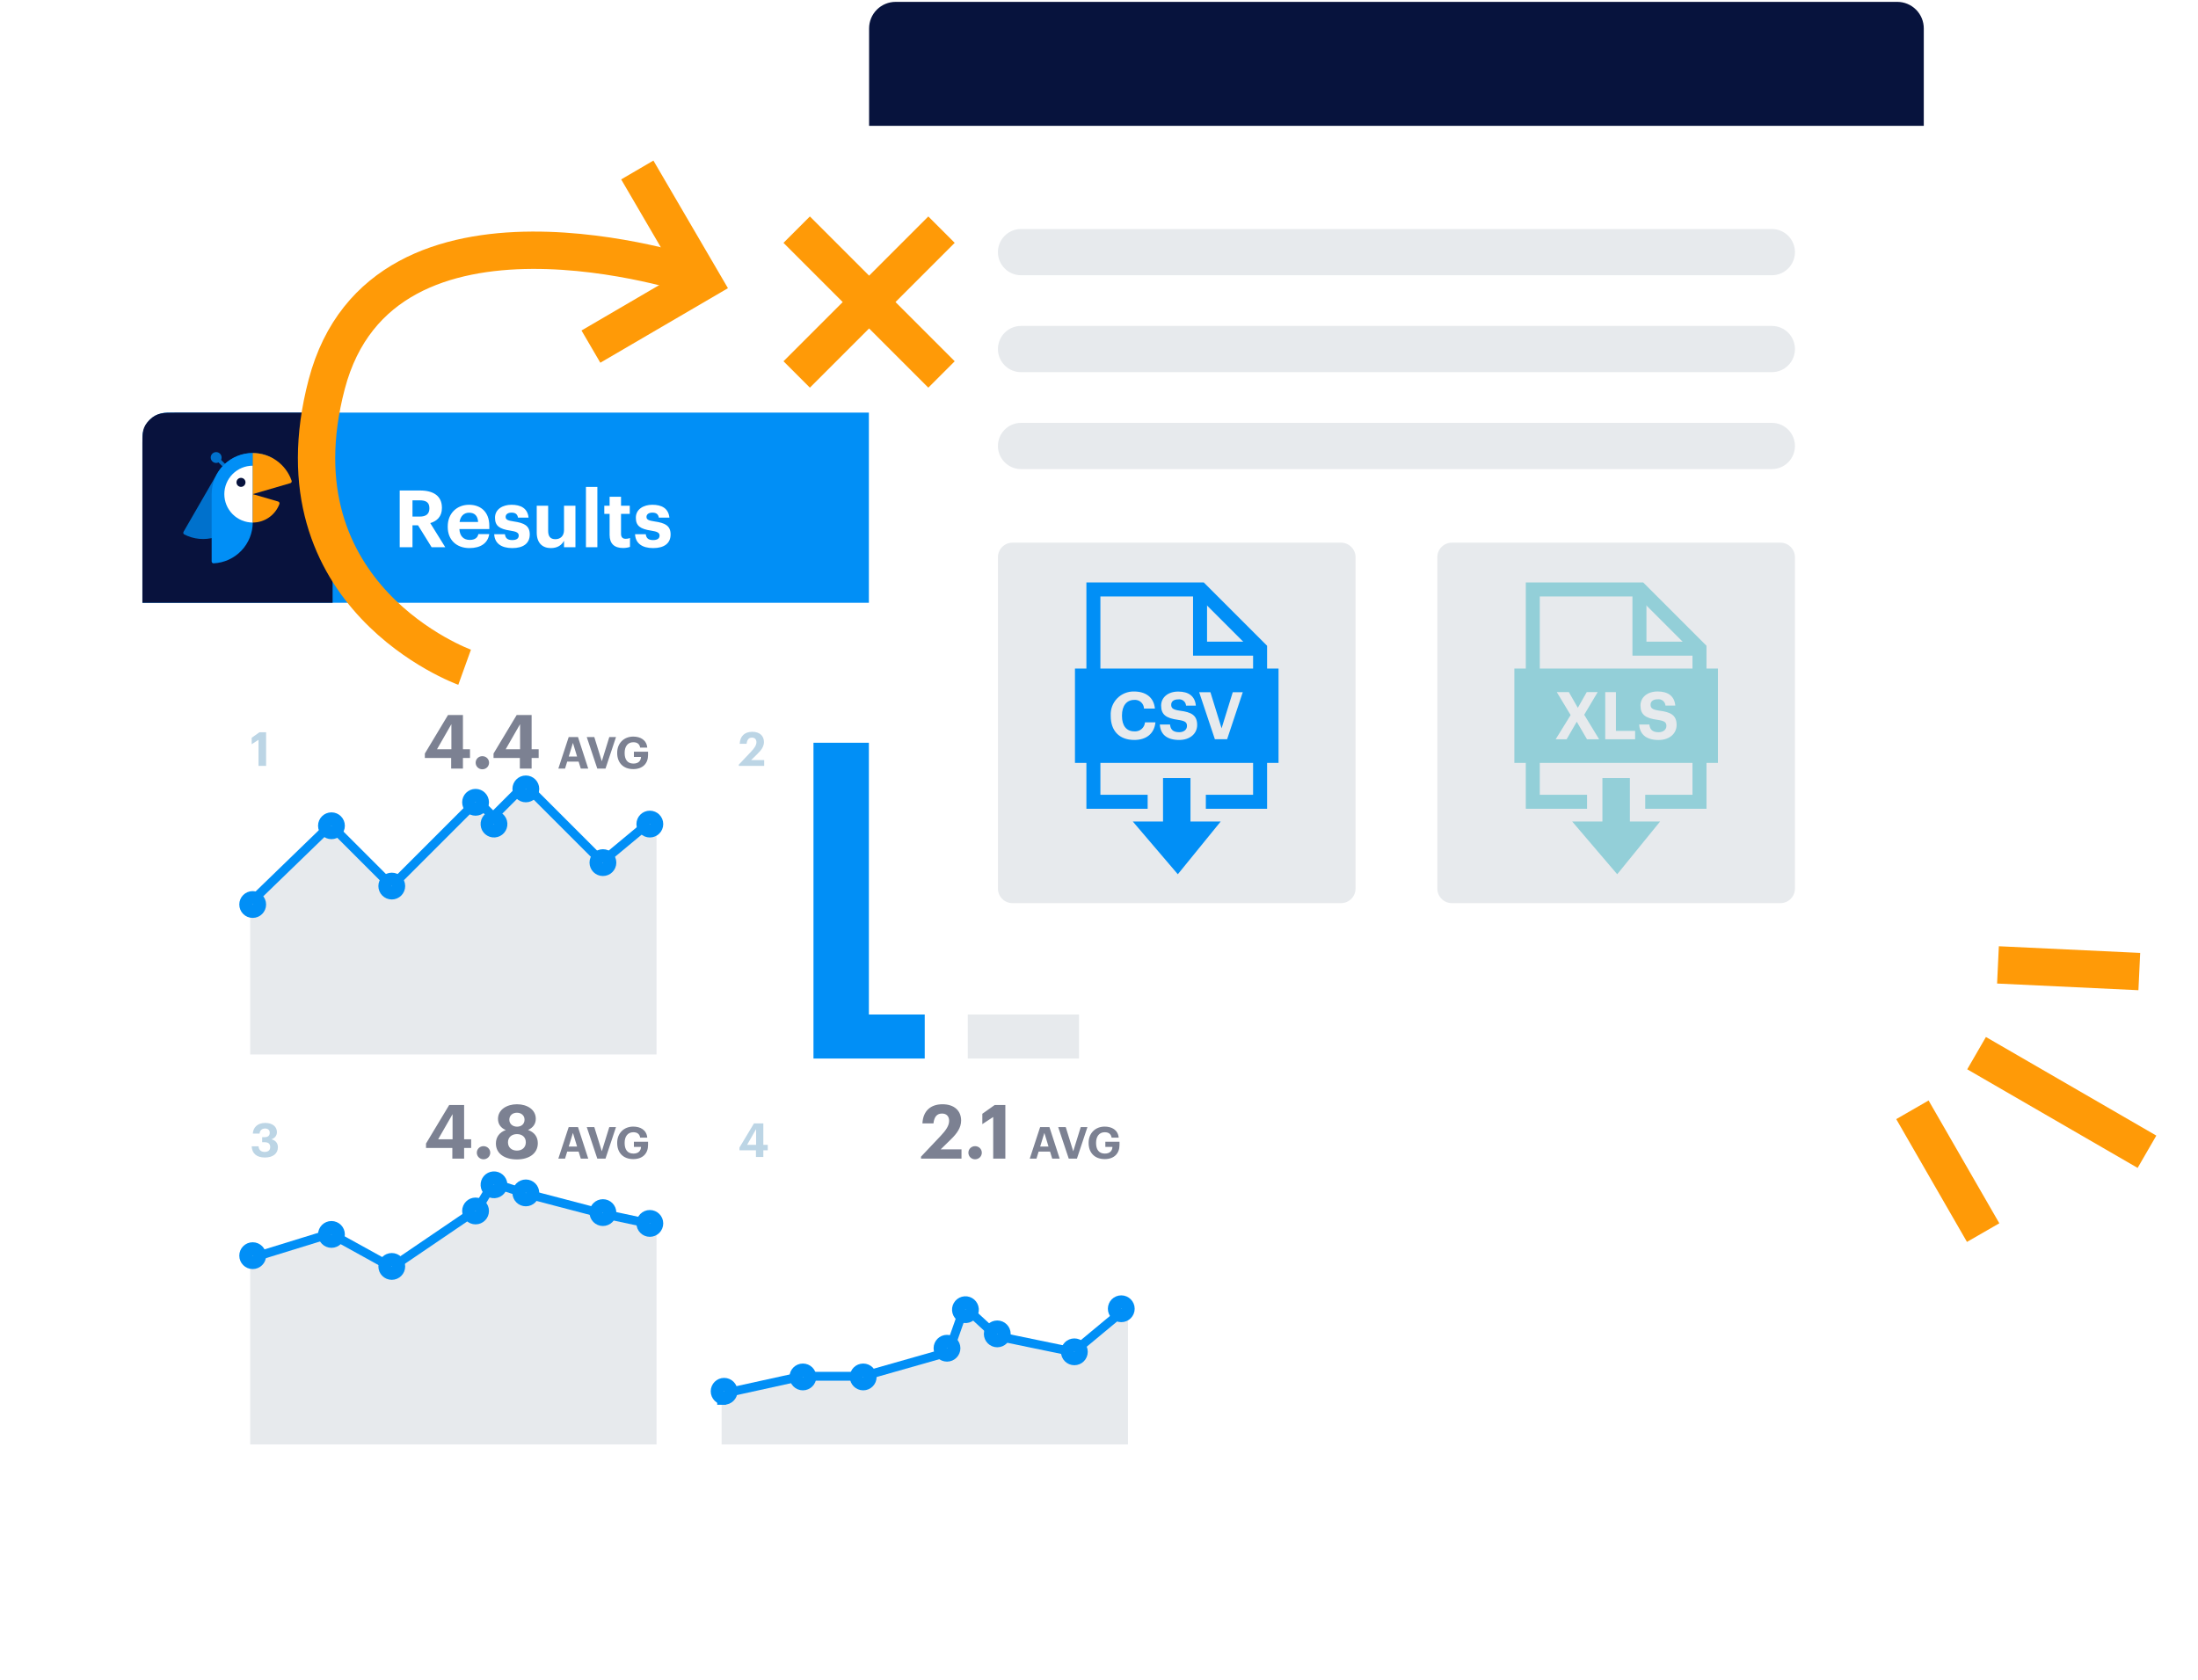
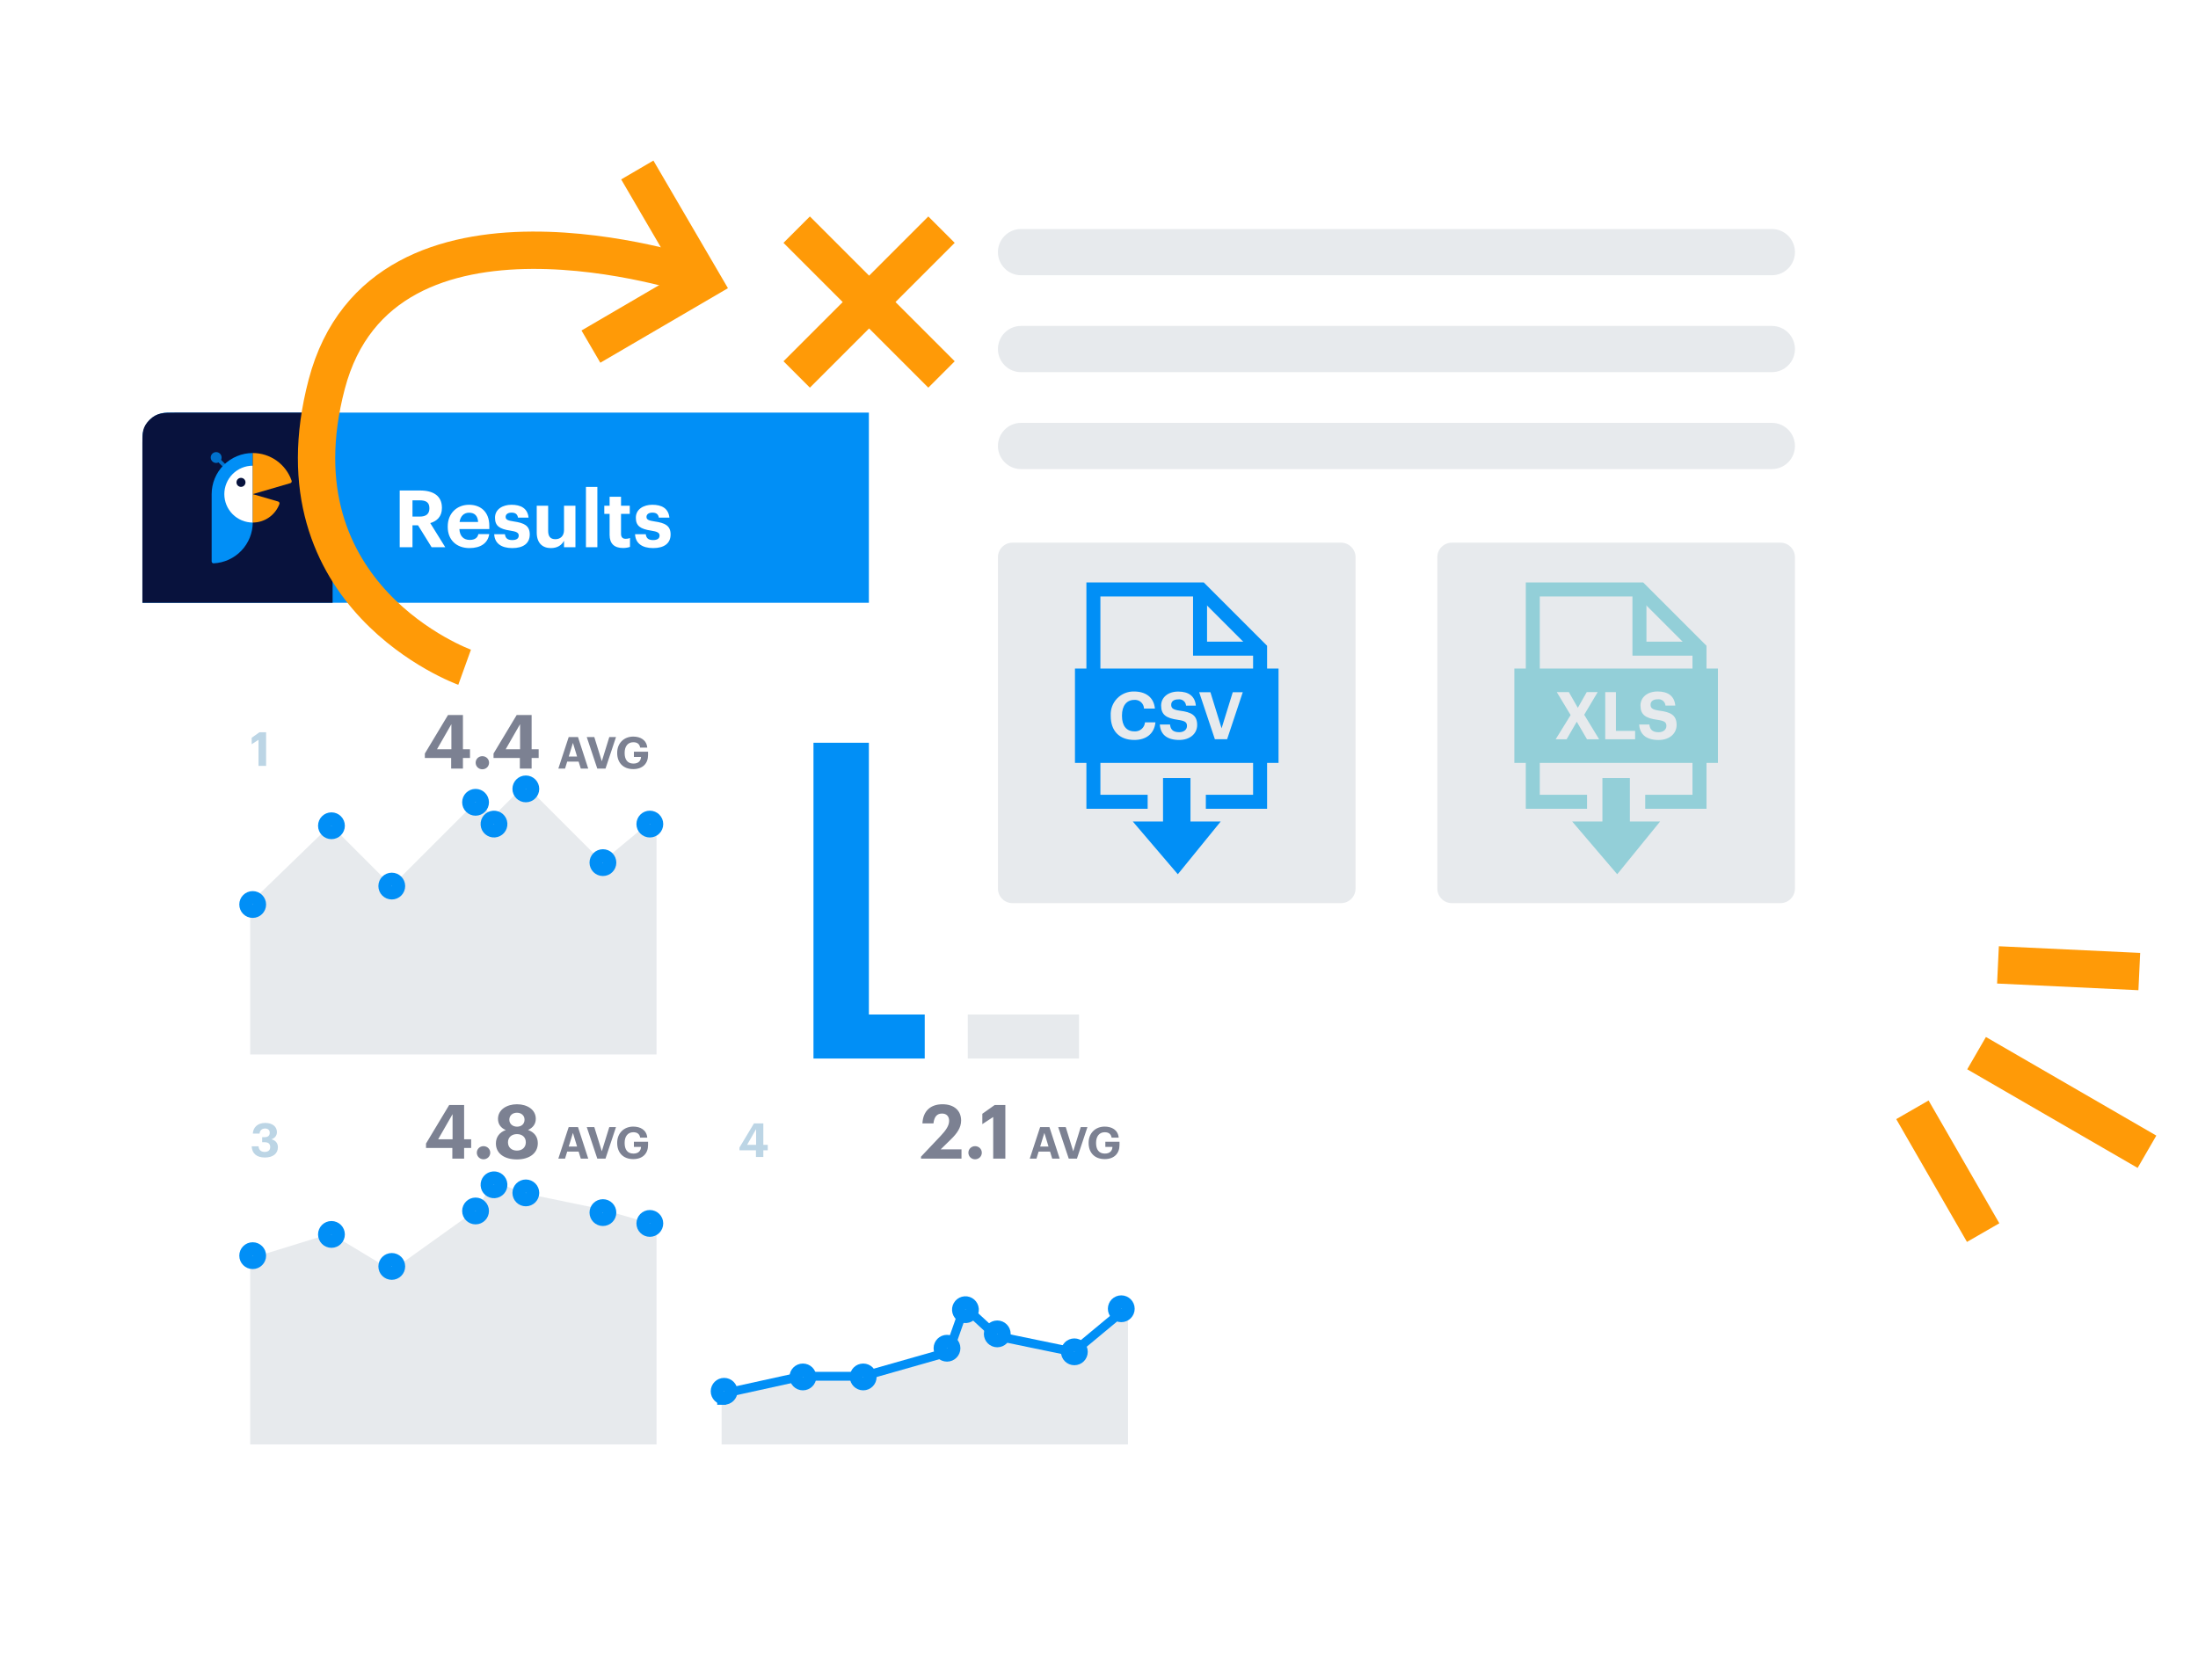
<svg xmlns="http://www.w3.org/2000/svg" width="471" height="360" viewBox="0 0 471 360" fill="none">
  <g filter="url(#filter0_d_9_265)">
    <path d="M30.514 95.372C30.514 91.537 33.623 88.428 37.458 88.428H257.345C261.18 88.428 264.289 91.537 264.289 95.372V322.949C264.289 326.784 261.18 329.893 257.345 329.893H37.458C33.623 329.893 30.514 326.784 30.514 322.949V95.372Z" fill="white" />
  </g>
-   <path d="M158.315 164.128H163.753V162.889H160.954L162.313 161.56C163.149 160.754 163.703 159.969 163.703 159.012C163.703 157.713 162.796 156.827 161.205 156.827C159.594 156.827 158.587 157.733 158.507 159.395H159.987C160.098 158.448 160.5 158.076 161.135 158.076C161.759 158.076 162.091 158.459 162.091 159.053C162.091 159.707 161.648 160.342 160.954 161.077L158.315 163.866V164.128Z" fill="#BCD5E5" />
  <path d="M161.991 247.949H163.572V246.519H164.518V245.351H163.572V240.749H161.568L158.456 245.925V246.519H161.991V247.949ZM160.088 245.351L162.021 241.977V245.351H160.088Z" fill="#BCD5E5" />
  <path d="M55.393 164.128H57.024V156.928H55.594L53.933 158.106V159.496L55.393 158.539V164.128Z" fill="#BCD5E5" />
  <path d="M56.763 248.06C58.515 248.06 59.552 247.204 59.552 245.854C59.552 244.938 58.988 244.344 58.152 244.162C58.867 243.911 59.34 243.407 59.34 242.602C59.34 241.474 58.414 240.648 56.833 240.648C55.192 240.648 54.255 241.615 54.175 242.934H55.615C55.695 242.259 56.118 241.846 56.803 241.846C57.468 241.846 57.8 242.229 57.8 242.743C57.8 243.357 57.457 243.699 56.702 243.699H56.178V244.787H56.742C57.518 244.787 57.901 245.139 57.901 245.824C57.901 246.468 57.518 246.861 56.702 246.861C55.836 246.861 55.464 246.358 55.403 245.663H53.933C53.993 247.123 54.93 248.06 56.763 248.06Z" fill="#BCD5E5" />
  <path d="M96.679 164.717H99.201V162.435H100.712V160.571H99.201V153.229H96.004L91.04 161.487V162.435H96.679V164.717ZM93.642 160.571L96.727 155.189V160.571H93.642ZM103.354 164.861C104.174 164.861 104.8 164.235 104.8 163.447C104.8 162.676 104.174 162.049 103.354 162.049C102.551 162.049 101.925 162.676 101.925 163.447C101.925 164.235 102.551 164.861 103.354 164.861ZM111.396 164.717H113.919V162.435H115.429V160.571H113.919V153.229H110.722L105.757 161.487V162.435H111.396V164.717ZM108.36 160.571L111.445 155.189V160.571H108.36ZM119.643 164.717H121.08L121.543 163.214H123.99L124.454 164.717H126.051L123.858 157.959H121.864L119.643 164.717ZM122.771 159.207L123.66 162.127H121.873L122.771 159.207ZM127.993 164.717H129.751L132 157.959H130.563L128.957 163.148L127.35 157.959H125.734L127.993 164.717ZM135.695 164.821C137.717 164.821 138.87 163.62 138.87 161.815V161.097H135.837V162.212H137.358C137.33 162.987 136.867 163.639 135.733 163.639C134.409 163.639 133.852 162.704 133.852 161.399V161.324C133.852 159.944 134.542 159.065 135.714 159.065C136.526 159.065 137.046 159.424 137.179 160.218H138.7C138.54 158.545 137.197 157.855 135.695 157.855C133.701 157.855 132.255 159.273 132.255 161.305V161.38C132.255 163.384 133.483 164.821 135.695 164.821Z" fill="#7C8192" />
  <path d="M53.611 225.978V193.481L70.846 176.784L83.953 189.89L102.266 171.577L105.677 174.989L112.5 168.166L129.017 184.684L140.687 174.989V225.978H53.611Z" fill="#E7EAED" />
-   <path d="M53.611 195.815V193.481L70.846 176.784L83.953 189.89L102.266 171.577L105.677 174.989L112.5 168.166L129.017 184.684L140.687 174.989" stroke="#018FF6" stroke-width="1.89" />
  <circle cx="139.251" cy="176.605" r="1.455" fill="white" stroke="#018FF6" stroke-width="2.835" />
  <circle cx="129.197" cy="184.863" r="1.455" fill="white" stroke="#018FF6" stroke-width="2.835" />
  <circle cx="112.679" cy="169.064" r="1.455" fill="white" stroke="#018FF6" stroke-width="2.835" />
  <circle cx="105.856" cy="176.604" r="1.455" transform="rotate(-4.056 105.856 176.604)" fill="white" stroke="#018FF6" stroke-width="2.835" />
  <circle cx="101.907" cy="171.937" r="1.455" fill="white" stroke="#018FF6" stroke-width="2.835" />
  <circle cx="83.953" cy="189.89" r="1.455" fill="white" stroke="#018FF6" stroke-width="2.835" />
  <circle cx="71.026" cy="176.964" r="1.455" fill="white" stroke="#018FF6" stroke-width="2.835" />
  <circle cx="54.149" cy="193.841" r="1.455" fill="white" stroke="#018FF6" stroke-width="2.835" />
  <path d="M96.93 248.296H99.453V246.014H100.963V244.15H99.453V236.808H96.255L91.291 245.066V246.014H96.93V248.296ZM93.894 244.15L96.978 238.768V244.15H93.894ZM103.606 248.44C104.425 248.44 105.052 247.814 105.052 247.026C105.052 246.255 104.425 245.629 103.606 245.629C102.802 245.629 102.176 246.255 102.176 247.026C102.176 247.814 102.802 248.44 103.606 248.44ZM110.763 248.472C113.318 248.472 115.246 247.235 115.246 244.986C115.246 243.62 114.49 242.624 113.141 242.158C114.153 241.708 114.812 240.921 114.812 239.764C114.812 237.804 112.98 236.647 110.779 236.647C108.626 236.647 106.714 237.788 106.714 239.78C106.714 240.937 107.341 241.74 108.385 242.174C107.068 242.64 106.264 243.652 106.264 245.05C106.264 247.3 108.224 248.472 110.763 248.472ZM110.795 241.451C109.895 241.451 109.14 240.889 109.14 239.957C109.14 239.025 109.863 238.463 110.779 238.463C111.695 238.463 112.402 239.057 112.402 239.941C112.402 240.889 111.727 241.451 110.795 241.451ZM110.763 246.577C109.703 246.577 108.851 245.95 108.851 244.809C108.851 243.668 109.719 243.042 110.779 243.042C111.855 243.042 112.675 243.668 112.675 244.793C112.675 245.934 111.855 246.577 110.763 246.577ZM119.643 248.296H121.08L121.543 246.793H123.99L124.454 248.296H126.051L123.858 241.538H121.864L119.643 248.296ZM122.771 242.786L123.66 245.706H121.873L122.771 242.786ZM127.993 248.296H129.751L132 241.538H130.563L128.957 246.727L127.35 241.538H125.734L127.993 248.296ZM135.695 248.4C137.717 248.4 138.87 247.199 138.87 245.394V244.676H135.837V245.791H137.358C137.33 246.566 136.867 247.218 135.733 247.218C134.409 247.218 133.852 246.283 133.852 244.978V244.903C133.852 243.523 134.542 242.644 135.714 242.644C136.526 242.644 137.046 243.003 137.179 243.797H138.7C138.54 242.124 137.198 241.434 135.695 241.434C133.701 241.434 132.255 242.852 132.255 244.884V244.959C132.255 246.963 133.483 248.4 135.695 248.4Z" fill="#7C8192" />
  <path d="M53.611 309.557V269.682L70.846 264.363L83.953 272.263L102.266 259.157L105.677 253.148L112.5 255.745L129.017 259.157L140.687 262.568V309.557H53.611Z" fill="#E7EAED" />
-   <path d="M54.737 270.451L53.611 269.682L70.846 264.363L83.953 271.604L102.266 259.156L105.677 253.533L112.5 255.745L129.017 260.069L140.687 262.568" stroke="#018FF6" stroke-width="1.89" />
  <circle cx="139.251" cy="262.184" r="1.455" fill="white" stroke="#018FF6" stroke-width="2.835" />
  <circle cx="129.197" cy="259.866" r="1.455" fill="white" stroke="#018FF6" stroke-width="2.835" />
  <circle cx="112.679" cy="255.644" r="1.455" fill="white" stroke="#018FF6" stroke-width="2.835" />
  <circle cx="105.856" cy="253.91" r="1.455" transform="rotate(-4.056 105.856 253.91)" fill="white" stroke="#018FF6" stroke-width="2.835" />
  <circle cx="101.907" cy="259.516" r="1.455" fill="white" stroke="#018FF6" stroke-width="2.835" />
  <circle cx="83.953" cy="271.401" r="1.455" fill="white" stroke="#018FF6" stroke-width="2.835" />
  <circle cx="71.026" cy="264.543" r="1.455" fill="white" stroke="#018FF6" stroke-width="2.835" />
  <circle cx="54.149" cy="269.094" r="1.455" fill="white" stroke="#018FF6" stroke-width="2.835" />
  <path d="M197.359 248.296H206.035V246.319H201.569L203.738 244.199C205.071 242.913 205.955 241.66 205.955 240.134C205.955 238.061 204.509 236.647 201.97 236.647C199.4 236.647 197.793 238.093 197.665 240.744H200.026C200.203 239.234 200.846 238.64 201.858 238.64C202.854 238.64 203.384 239.25 203.384 240.198C203.384 241.242 202.677 242.255 201.569 243.427L197.359 247.878V248.296ZM208.942 248.44C209.761 248.44 210.388 247.814 210.388 247.026C210.388 246.255 209.761 245.629 208.942 245.629C208.139 245.629 207.512 246.255 207.512 247.026C207.512 247.814 208.139 248.44 208.942 248.44ZM212.829 248.296H215.432V236.808H213.15L210.499 238.688V240.905L212.829 239.379V248.296ZM220.665 248.296H222.101L222.564 246.793H225.012L225.475 248.296H227.072L224.88 241.538H222.886L220.665 248.296ZM223.793 242.786L224.681 245.706H222.895L223.793 242.786ZM229.015 248.296H230.772L233.022 241.538H231.585L229.979 246.727L228.372 241.538H226.756L229.015 248.296ZM236.717 248.4C238.739 248.4 239.892 247.199 239.892 245.394V244.676H236.858V245.791H238.38C238.352 246.566 237.888 247.218 236.754 247.218C235.431 247.218 234.874 246.283 234.874 244.978V244.903C234.874 243.523 235.563 242.644 236.735 242.644C237.548 242.644 238.068 243.003 238.2 243.797H239.722C239.561 242.124 238.219 241.434 236.717 241.434C234.722 241.434 233.276 242.852 233.276 244.884V244.959C233.276 246.963 234.505 248.4 236.717 248.4Z" fill="#7C8192" />
  <path d="M154.632 309.557V298.786L171.868 295.196L184.975 295.195L203.288 289.989L206.699 280.293L213.521 286.578L230.039 289.988L241.709 280.293V309.557H154.632Z" fill="#E7EAED" />
  <path d="M154.632 301.056V298.722L171.868 294.937H184.974L203.287 289.73L206.699 280.035L213.521 286.319L230.039 289.73L241.709 280.035" stroke="#018FF6" stroke-width="1.89" />
  <circle cx="240.273" cy="280.474" r="1.455" fill="white" stroke="#018FF6" stroke-width="2.835" />
  <circle cx="230.219" cy="289.702" r="1.455" fill="white" stroke="#018FF6" stroke-width="2.835" />
  <circle cx="213.701" cy="285.857" r="1.455" fill="white" stroke="#018FF6" stroke-width="2.835" />
  <circle cx="206.878" cy="280.67" r="1.455" transform="rotate(-4.056 206.878 280.67)" fill="white" stroke="#018FF6" stroke-width="2.835" />
  <circle cx="202.928" cy="288.933" r="1.455" fill="white" stroke="#018FF6" stroke-width="2.835" />
  <circle cx="184.975" cy="295.085" r="1.455" fill="white" stroke="#018FF6" stroke-width="2.835" />
  <circle cx="172.048" cy="295.085" r="1.455" fill="white" stroke="#018FF6" stroke-width="2.835" />
  <circle cx="155.171" cy="298.161" r="1.455" fill="white" stroke="#018FF6" stroke-width="2.835" />
  <path d="M264.289 129.185H30.514V93.822C30.514 90.843 32.905 88.428 35.854 88.428H258.949C261.898 88.428 264.289 90.843 264.289 93.822V129.185Z" fill="#018FF6" />
  <path d="M85.653 117.27H88.39V112.578H89.58L92.487 117.27H95.411L92.198 112.102C93.626 111.677 94.697 110.708 94.697 108.872V108.804C94.697 106.288 92.878 105.115 90.005 105.115H85.653V117.27ZM88.39 110.708V107.223H89.937C91.263 107.223 92.011 107.648 92.011 108.889V108.957C92.011 110.13 91.314 110.708 89.937 110.708H88.39ZM100.585 117.457C103.016 117.457 104.546 116.386 104.835 114.465H102.506C102.353 115.213 101.792 115.706 100.653 115.706C99.31 115.706 98.511 114.856 98.443 113.377H104.852V112.697C104.852 109.518 102.812 108.175 100.517 108.175C97.933 108.175 95.944 109.994 95.944 112.799V112.935C95.944 115.774 97.899 117.457 100.585 117.457ZM98.477 111.864C98.664 110.606 99.412 109.875 100.517 109.875C101.69 109.875 102.37 110.521 102.455 111.864H98.477ZM109.779 117.457C112.125 117.457 113.519 116.454 113.519 114.533C113.519 112.629 112.295 112.068 110.068 111.745C108.776 111.558 108.351 111.337 108.351 110.776C108.351 110.232 108.81 109.858 109.609 109.858C110.459 109.858 110.867 110.198 111.003 110.929H113.264C113.043 108.889 111.564 108.175 109.592 108.175C107.773 108.175 106.073 109.093 106.073 110.946C106.073 112.68 106.991 113.36 109.354 113.717C110.629 113.904 111.156 114.159 111.156 114.771C111.156 115.383 110.714 115.74 109.762 115.74C108.691 115.74 108.3 115.281 108.198 114.482H105.903C105.988 116.403 107.382 117.457 109.779 117.457ZM118.04 117.457C119.502 117.457 120.403 116.777 120.862 115.876V117.27H123.31V108.379H120.862V113.598C120.862 114.907 120.046 115.553 119.009 115.553C117.955 115.553 117.462 114.975 117.462 113.768V108.379H115.014V114.108C115.014 116.437 116.306 117.457 118.04 117.457ZM125.559 117.27H128.007V104.35H125.559V117.27ZM133.503 117.44C134.166 117.44 134.659 117.321 134.999 117.202V115.298C134.71 115.417 134.438 115.468 134.064 115.468C133.435 115.468 133.078 115.128 133.078 114.414V110.13H134.948V108.379H133.078V106.458H130.63V108.379H129.491V110.13H130.63V114.635C130.63 116.488 131.633 117.44 133.503 117.44ZM139.96 117.457C142.306 117.457 143.7 116.454 143.7 114.533C143.7 112.629 142.476 112.068 140.249 111.745C138.957 111.558 138.532 111.337 138.532 110.776C138.532 110.232 138.991 109.858 139.79 109.858C140.64 109.858 141.048 110.198 141.184 110.929H143.445C143.224 108.889 141.745 108.175 139.773 108.175C137.954 108.175 136.254 109.093 136.254 110.946C136.254 112.68 137.172 113.36 139.535 113.717C140.81 113.904 141.337 114.159 141.337 114.771C141.337 115.383 140.895 115.74 139.943 115.74C138.872 115.74 138.481 115.281 138.379 114.482H136.084C136.169 116.403 137.563 117.457 139.96 117.457Z" fill="white" />
  <path d="M37.435 88.428H62.942C65.151 88.428 71.271 88.428 71.271 88.428C71.271 88.428 71.271 94.547 71.271 96.756V120.857C71.271 123.065 71.271 129.185 71.271 129.185C71.271 129.185 65.151 129.185 62.943 129.185H38.841C36.633 129.185 30.514 129.185 30.514 129.185C30.514 129.185 30.514 123.066 30.514 120.857V94.964C30.514 92.756 30.49 91.527 32.052 89.966C33.613 88.404 35.226 88.428 37.435 88.428Z" fill="#08123D" />
-   <path d="M46.533 101.491L39.329 113.969C39.301 114.017 39.283 114.07 39.276 114.125C39.269 114.18 39.274 114.236 39.289 114.29C39.304 114.343 39.331 114.393 39.366 114.436C39.401 114.479 39.444 114.515 39.493 114.54C41.505 115.575 43.837 115.795 46.007 115.157C48.177 114.518 50.018 113.07 51.149 111.111L58.565 98.267C56.542 97.099 54.138 96.782 51.881 97.387C49.625 97.992 47.701 99.468 46.533 101.491V101.491Z" fill="#0071CC" />
  <path d="M47.086 98.269L46.537 98.817L49.058 101.338L49.607 100.79L47.086 98.269Z" fill="#0071CC" />
  <path d="M46.319 99.214C46.962 99.214 47.483 98.693 47.483 98.05C47.483 97.407 46.962 96.886 46.319 96.886C45.676 96.886 45.155 97.407 45.155 98.05C45.155 98.693 45.676 99.214 46.319 99.214Z" fill="#0071CC" />
  <path d="M45.354 105.893V120.311C45.354 120.367 45.365 120.422 45.386 120.473C45.408 120.524 45.44 120.57 45.48 120.609C45.52 120.647 45.568 120.678 45.62 120.697C45.671 120.717 45.727 120.726 45.782 120.724C48.042 120.614 50.172 119.639 51.732 118.001C53.292 116.363 54.162 114.188 54.162 111.926V97.085C53.005 97.085 51.86 97.313 50.791 97.756C49.723 98.198 48.752 98.847 47.934 99.665C47.116 100.483 46.467 101.454 46.024 102.523C45.582 103.591 45.354 104.737 45.354 105.893V105.893Z" fill="#018FF6" />
  <path d="M48.07 105.893C48.07 106.693 48.228 107.485 48.534 108.225C48.84 108.964 49.289 109.635 49.855 110.201C50.42 110.767 51.092 111.215 51.831 111.522C52.57 111.828 53.362 111.985 54.162 111.985V99.801C53.362 99.801 52.57 99.959 51.831 100.265C51.092 100.571 50.42 101.02 49.855 101.586C49.289 102.151 48.84 102.823 48.534 103.562C48.228 104.301 48.07 105.093 48.07 105.893Z" fill="white" />
  <path d="M59.599 107.479L54.162 105.893V111.985C55.404 111.985 56.616 111.606 57.636 110.897C58.656 110.189 59.436 109.186 59.87 108.023C59.89 107.97 59.899 107.913 59.896 107.856C59.893 107.799 59.879 107.743 59.853 107.692C59.828 107.641 59.792 107.596 59.749 107.559C59.705 107.522 59.654 107.495 59.599 107.479Z" fill="#FF9A07" />
  <path d="M62.489 103.017C61.891 101.285 60.767 99.783 59.274 98.72C57.782 97.657 55.995 97.085 54.162 97.085V105.893L62.213 103.545C62.267 103.529 62.317 103.503 62.36 103.468C62.403 103.433 62.438 103.389 62.464 103.34C62.49 103.291 62.506 103.236 62.51 103.181C62.514 103.125 62.507 103.07 62.489 103.017Z" fill="#FF9A07" />
  <path d="M51.64 104.338C52.174 104.338 52.607 103.905 52.607 103.371C52.607 102.837 52.174 102.405 51.64 102.405C51.106 102.405 50.673 102.837 50.673 103.371C50.673 103.905 51.106 104.338 51.64 104.338Z" fill="#07133D" />
  <rect x="174.316" y="159.176" width="23.839" height="67.672" fill="#018FF6" />
  <rect x="207.383" y="196.856" width="23.839" height="29.991" fill="#E7EAED" />
  <path d="M460.066 246.827L423.553 225.695" stroke="#FF9A07" stroke-width="8" stroke-miterlimit="10" />
  <path d="M458.42 208.211L428.137 206.78" stroke="#FF9A07" stroke-width="8" stroke-miterlimit="10" />
  <path d="M409.803 237.835L424.96 264.152" stroke="#FF9A07" stroke-width="8" stroke-miterlimit="10" />
  <path d="M407.382 29.194H190.622C190.046 29.194 189.475 29.307 188.943 29.528C188.411 29.748 187.927 30.071 187.52 30.479C187.113 30.886 186.79 31.369 186.569 31.902C186.349 32.434 186.235 33.004 186.235 33.58V217.41H411.768V33.58C411.768 33.004 411.655 32.434 411.434 31.902C411.214 31.369 410.891 30.886 410.483 30.479C410.076 30.071 409.593 29.748 409.06 29.528C408.528 29.307 407.958 29.194 407.382 29.194V29.194Z" fill="white" />
  <g filter="url(#filter1_d_9_265)">
    <path d="M411.768 27.295H186.235V217.41H411.768V27.295Z" fill="white" />
  </g>
-   <path d="M406.557 0.4H191.918C190.411 0.4 188.965 0.999 187.9 2.064C186.834 3.13 186.235 4.575 186.235 6.082V26.962H412.24V6.082C412.24 4.575 411.641 3.13 410.575 2.064C409.51 0.999 408.064 0.4 406.557 0.4V0.4Z" fill="#07133D" />
  <path d="M218.795 100.529H379.679C380.993 100.529 382.253 100.007 383.182 99.078C384.111 98.149 384.633 96.888 384.633 95.574C384.633 94.26 384.111 93 383.182 92.071C382.253 91.142 380.993 90.62 379.679 90.62H218.795C217.481 90.62 216.221 91.142 215.292 92.071C214.363 93 213.841 94.26 213.841 95.574C213.841 96.888 214.363 98.149 215.292 99.078C216.221 100.007 217.481 100.529 218.795 100.529V100.529Z" fill="#E7EAED" />
  <path d="M218.795 79.758H379.679C380.993 79.758 382.253 79.236 383.182 78.307C384.111 77.377 384.633 76.117 384.633 74.803C384.633 73.489 384.111 72.229 383.182 71.3C382.253 70.371 380.993 69.849 379.679 69.849H218.795C217.481 69.849 216.221 70.371 215.292 71.3C214.363 72.229 213.841 73.489 213.841 74.803C213.841 76.117 214.363 77.377 215.292 78.307C216.221 79.236 217.481 79.758 218.795 79.758V79.758Z" fill="#E7EAED" />
  <path d="M218.795 58.987H379.679C380.993 58.987 382.253 58.465 383.182 57.536C384.111 56.606 384.633 55.346 384.633 54.032C384.633 52.718 384.111 51.458 383.182 50.529C382.253 49.6 380.993 49.078 379.679 49.078H218.795C217.481 49.078 216.221 49.6 215.292 50.529C214.363 51.458 213.841 52.718 213.841 54.032C213.841 55.346 214.363 56.606 215.292 57.536C216.221 58.465 217.481 58.987 218.795 58.987V58.987Z" fill="#E7EAED" />
  <path d="M287.361 116.296H216.96C215.241 116.296 213.847 117.69 213.847 119.41V190.432C213.847 192.151 215.241 193.545 216.96 193.545H287.361C289.08 193.545 290.474 192.151 290.474 190.432V119.41C290.474 117.69 289.08 116.296 287.361 116.296Z" fill="#E7EAED" />
  <path d="M273.971 143.275H230.349V163.493H273.971V143.275Z" fill="#018FF6" />
  <path d="M238.013 153.448V153.335C237.978 152.662 238.081 151.989 238.318 151.358C238.555 150.727 238.92 150.152 239.39 149.669C239.86 149.186 240.424 148.805 241.048 148.551C241.672 148.296 242.342 148.174 243.016 148.191C245.44 148.191 247.243 149.375 247.483 151.855H245.144C245.137 151.591 245.075 151.331 244.963 151.092C244.851 150.852 244.691 150.639 244.492 150.464C244.294 150.289 244.062 150.158 243.81 150.077C243.558 149.996 243.293 149.968 243.03 149.995C241.438 149.995 240.423 151.235 240.423 153.321V153.433C240.423 155.519 241.381 156.731 243.044 156.731C243.323 156.758 243.604 156.73 243.872 156.647C244.14 156.565 244.389 156.429 244.604 156.25C244.819 156.07 244.996 155.849 245.125 155.601C245.254 155.352 245.332 155.08 245.355 154.8H247.596C247.342 157.294 245.552 158.577 243.072 158.577C239.775 158.577 238.013 156.548 238.013 153.448Z" fill="#E7EAED" />
  <path d="M248.533 155.266H250.718C250.816 156.167 251.196 156.914 252.69 156.914C253.691 156.914 254.353 156.365 254.353 155.576C254.353 154.773 253.93 154.491 252.451 154.265C249.872 153.926 248.815 153.151 248.815 151.207C248.815 149.488 250.253 148.206 252.479 148.206C254.748 148.206 256.072 149.22 256.256 151.221H254.156C254.141 151.02 254.085 150.824 253.992 150.646C253.898 150.467 253.768 150.31 253.61 150.184C253.453 150.059 253.271 149.967 253.076 149.915C252.882 149.863 252.678 149.852 252.479 149.883C251.478 149.883 250.971 150.347 250.971 151.024C250.971 151.743 251.295 152.081 252.845 152.306C255.283 152.616 256.537 153.278 256.537 155.364C256.537 157.154 255.072 158.577 252.69 158.577C249.928 158.577 248.66 157.281 248.533 155.266Z" fill="#E7EAED" />
  <path d="M256.964 148.346H259.373L261.769 156.082L264.165 148.346H266.307L262.953 158.421H260.332L256.964 148.346Z" fill="#E7EAED" />
  <path d="M255.101 166.74H249.219V177.431H255.101V166.74Z" fill="#018FF6" />
  <path d="M242.74 176.052L252.39 187.356L261.58 176.052H242.74Z" fill="#018FF6" />
  <path d="M270.019 161.655V171.825H258.394" stroke="#018FF6" stroke-width="3" stroke-miterlimit="10" />
  <path d="M234.3 144.868V126.327H257.336L270.019 139.01V144.868" stroke="#018FF6" stroke-width="3" stroke-miterlimit="10" />
  <path d="M234.3 161.655V171.825H245.925" stroke="#018FF6" stroke-width="3" stroke-miterlimit="10" />
  <path d="M270.019 139.009H257.153V126.327" stroke="#018FF6" stroke-width="3" stroke-miterlimit="10" />
  <path d="M381.516 116.296H311.115C309.396 116.296 308.002 117.69 308.002 119.41V190.432C308.002 192.151 309.396 193.545 311.115 193.545H381.516C383.236 193.545 384.629 192.151 384.629 190.432V119.41C384.629 117.69 383.236 116.296 381.516 116.296Z" fill="#E7EAED" />
  <path d="M368.127 143.275H324.505V163.493H368.127V143.275Z" fill="#93CFD8" />
  <path d="M349.256 166.74H343.375V177.431H349.256V166.74Z" fill="#93CFD8" />
  <path d="M336.896 176.052L346.545 187.356L355.735 176.052H336.896Z" fill="#93CFD8" />
  <path d="M364.176 161.655V171.825H352.55" stroke="#93CFD8" stroke-width="3" stroke-miterlimit="10" />
  <path d="M328.457 144.868V126.327H351.493L364.175 139.01V144.868" stroke="#93CFD8" stroke-width="3" stroke-miterlimit="10" />
  <path d="M328.457 161.655V171.825H340.082" stroke="#93CFD8" stroke-width="3" stroke-miterlimit="10" />
  <path d="M364.176 139.009H351.309V126.327" stroke="#93CFD8" stroke-width="3" stroke-miterlimit="10" />
  <path d="M336.565 153.243L333.598 148.326H336.184L338.105 151.688L340.013 148.326H342.358L339.475 153.173L342.669 158.428H340.069L337.879 154.669L335.703 158.428H333.358L336.565 153.243Z" fill="#E7EAED" />
  <path d="M343.981 148.326H346.27V156.633H350.382V158.428H343.981V148.326Z" fill="#E7EAED" />
  <path d="M351.249 155.263H353.438C353.538 156.168 353.919 156.917 355.417 156.917C356.42 156.917 357.084 156.366 357.084 155.574C357.084 154.769 356.66 154.486 355.177 154.26C352.591 153.921 351.531 153.144 351.531 151.194C351.531 149.471 352.972 148.185 355.205 148.185C357.479 148.185 358.808 149.202 358.991 151.208H356.886C356.872 151.006 356.816 150.81 356.721 150.631C356.627 150.452 356.497 150.295 356.339 150.169C356.181 150.043 355.999 149.951 355.804 149.899C355.609 149.847 355.405 149.836 355.205 149.866C354.202 149.866 353.693 150.332 353.693 151.011C353.693 151.731 354.018 152.07 355.572 152.297C358.016 152.607 359.274 153.271 359.274 155.362C359.274 157.157 357.804 158.583 355.417 158.583C352.648 158.583 351.376 157.284 351.249 155.263Z" fill="#E7EAED" />
  <path d="M170.719 80.249L201.752 49.215" stroke="#FF9A07" stroke-width="8" stroke-miterlimit="10" />
  <path d="M201.752 80.249L170.719 49.215" stroke="#FF9A07" stroke-width="8" stroke-miterlimit="10" />
  <path d="M99.563 142.99C99.563 142.99 58.014 128.037 70.005 82.369C81.996 36.7 148.964 59.141 148.964 59.141" stroke="#FF9A07" stroke-width="8" stroke-miterlimit="10" />
  <path d="M126.624 74.28L150.517 60.324L136.562 36.429" stroke="#FF9A07" stroke-width="8" stroke-miterlimit="10" />
  <defs>
    <filter id="filter0_d_9_265" x="0.514" y="58.428" width="293.776" height="301.466" filterUnits="userSpaceOnUse" color-interpolation-filters="sRGB">
      <feFlood flood-opacity="0" result="BackgroundImageFix" />
      <feColorMatrix in="SourceAlpha" type="matrix" values="0 0 0 0 0 0 0 0 0 0 0 0 0 0 0 0 0 0 127 0" result="hardAlpha" />
      <feOffset />
      <feGaussianBlur stdDeviation="15" />
      <feComposite in2="hardAlpha" operator="out" />
      <feColorMatrix type="matrix" values="0 0 0 0 0 0 0 0 0 0 0 0 0 0 0 0 0 0 0.15 0" />
      <feBlend mode="normal" in2="BackgroundImageFix" result="effect1_dropShadow_9_265" />
      <feBlend mode="normal" in="SourceGraphic" in2="effect1_dropShadow_9_265" result="shape" />
    </filter>
    <filter id="filter1_d_9_265" x="163.235" y="4.295" width="271.533" height="236.115" filterUnits="userSpaceOnUse" color-interpolation-filters="sRGB">
      <feFlood flood-opacity="0" result="BackgroundImageFix" />
      <feColorMatrix in="SourceAlpha" type="matrix" values="0 0 0 0 0 0 0 0 0 0 0 0 0 0 0 0 0 0 127 0" result="hardAlpha" />
      <feOffset />
      <feGaussianBlur stdDeviation="11.5" />
      <feColorMatrix type="matrix" values="0 0 0 0 0.067 0 0 0 0 0.114 0 0 0 0 0.239 0 0 0 0.11 0" />
      <feBlend mode="normal" in2="BackgroundImageFix" result="effect1_dropShadow_9_265" />
      <feBlend mode="normal" in="SourceGraphic" in2="effect1_dropShadow_9_265" result="shape" />
    </filter>
  </defs>
</svg>